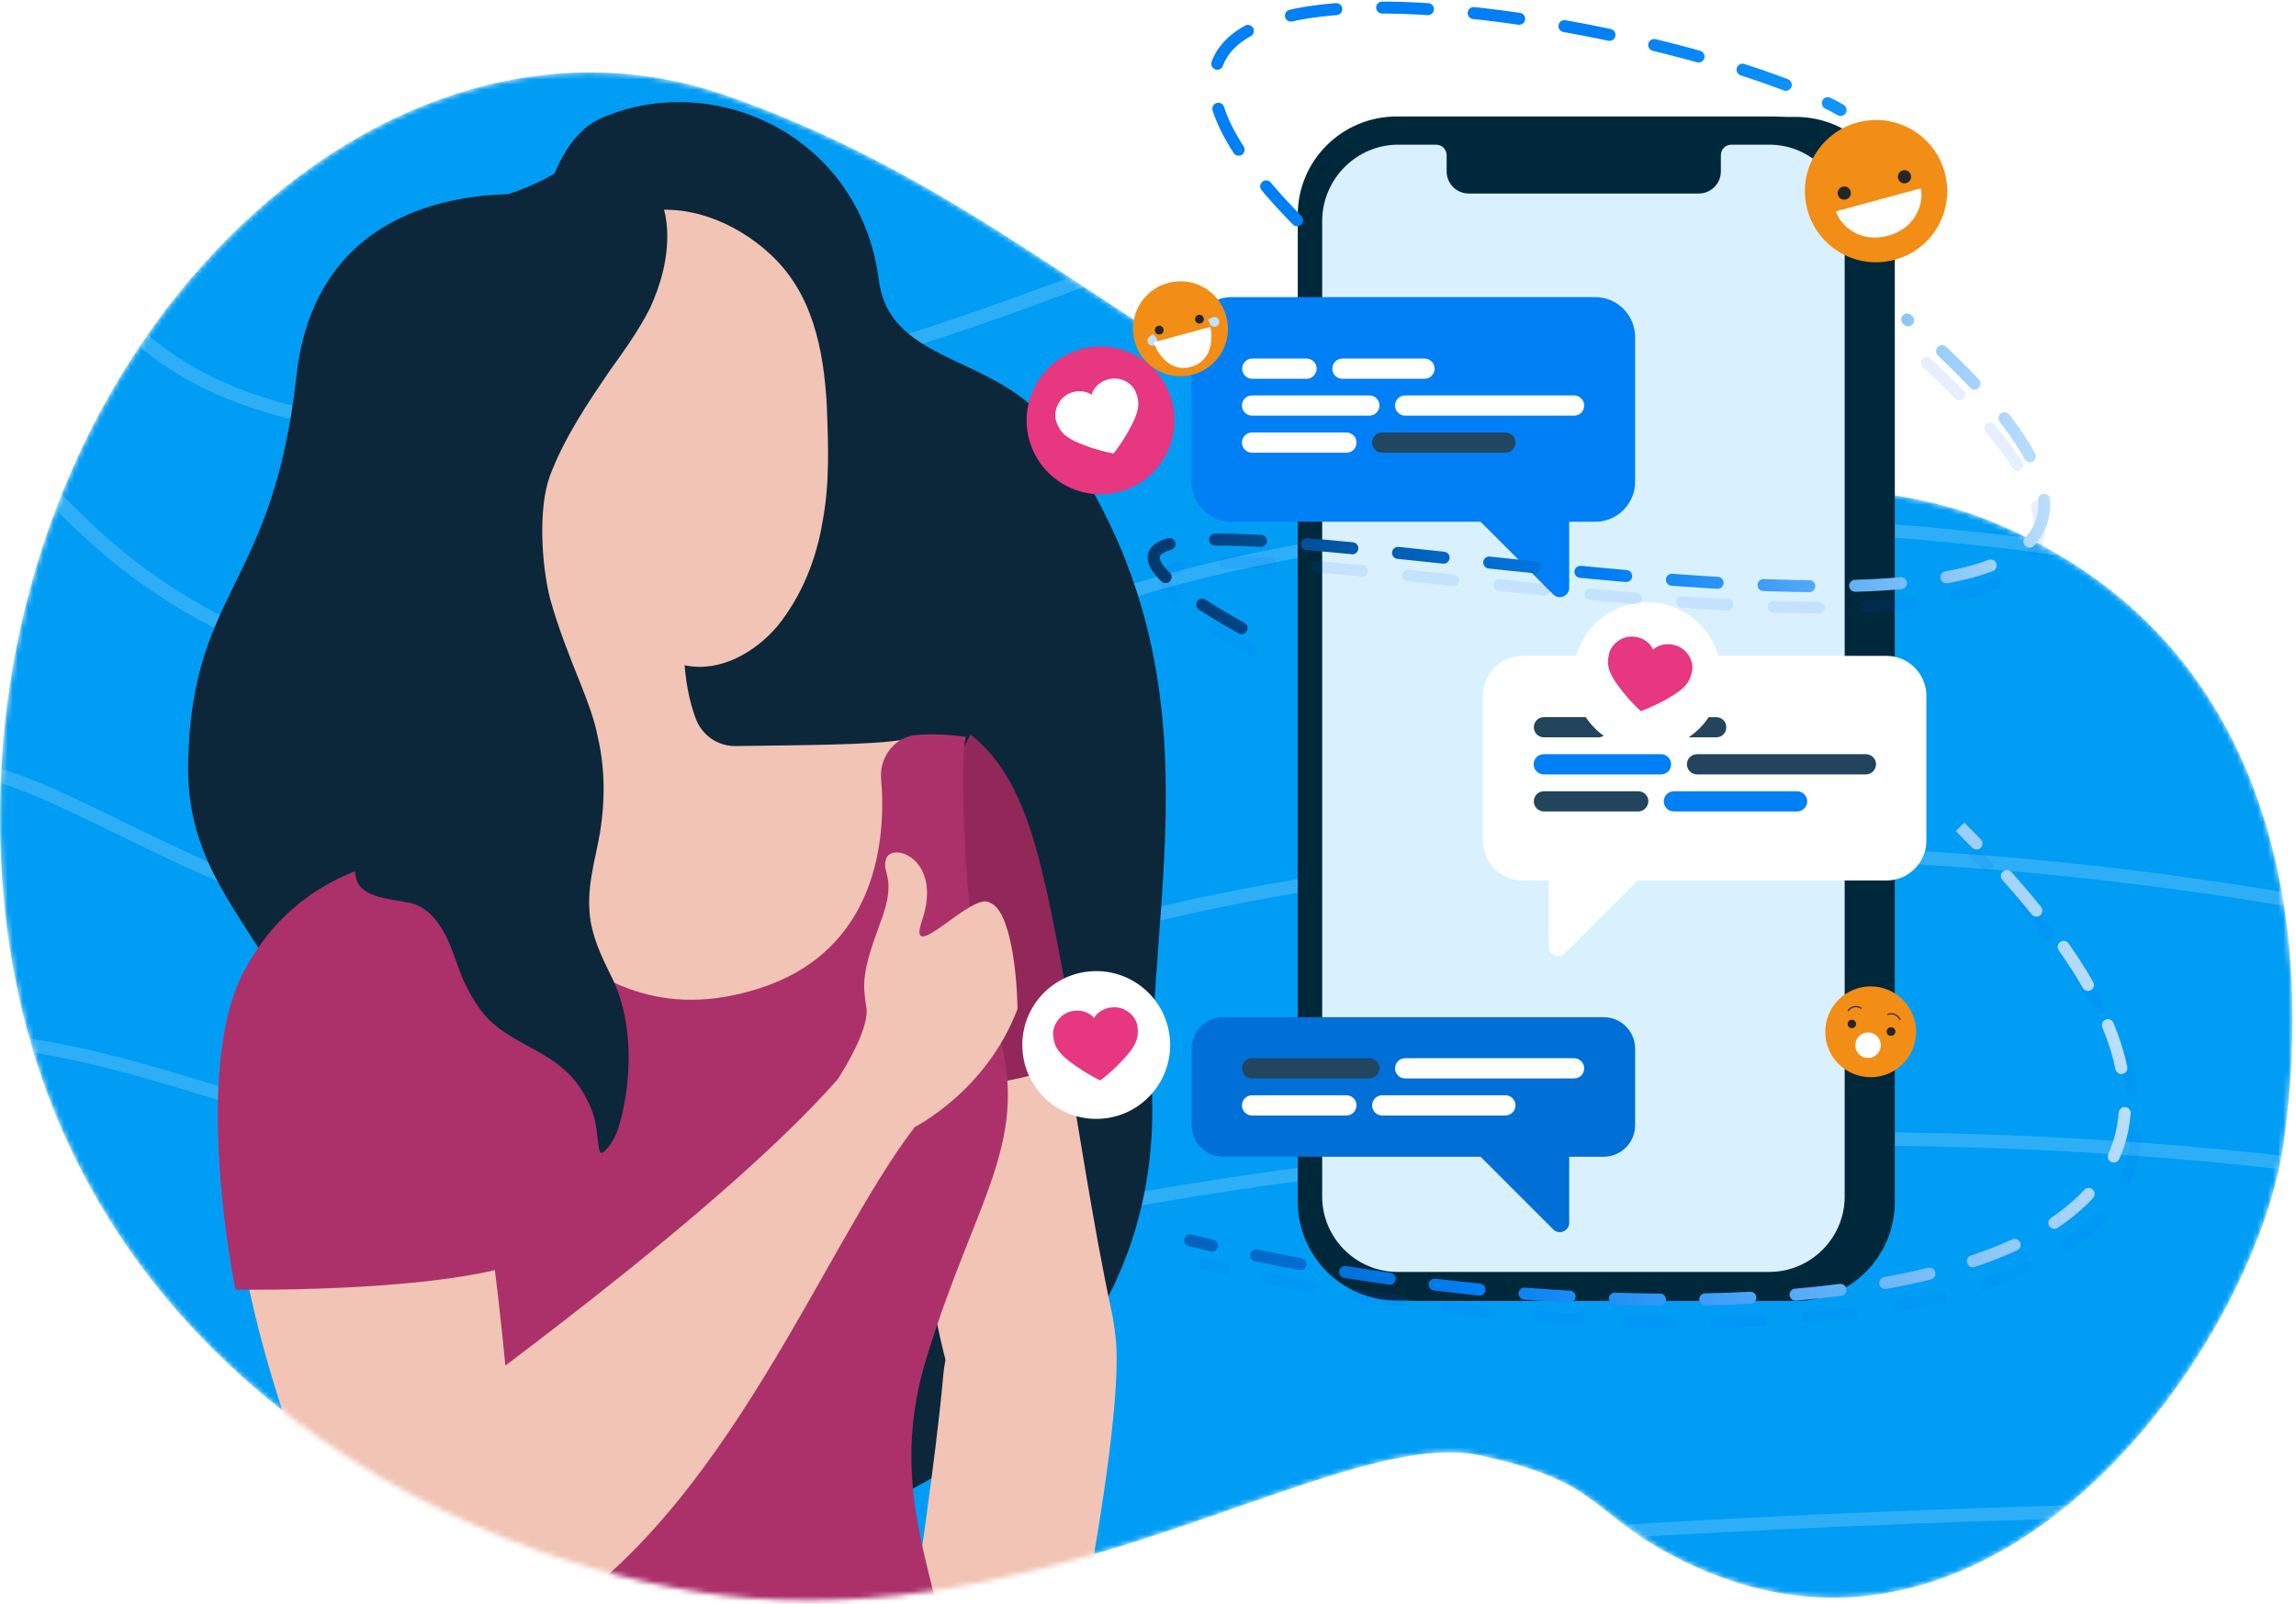
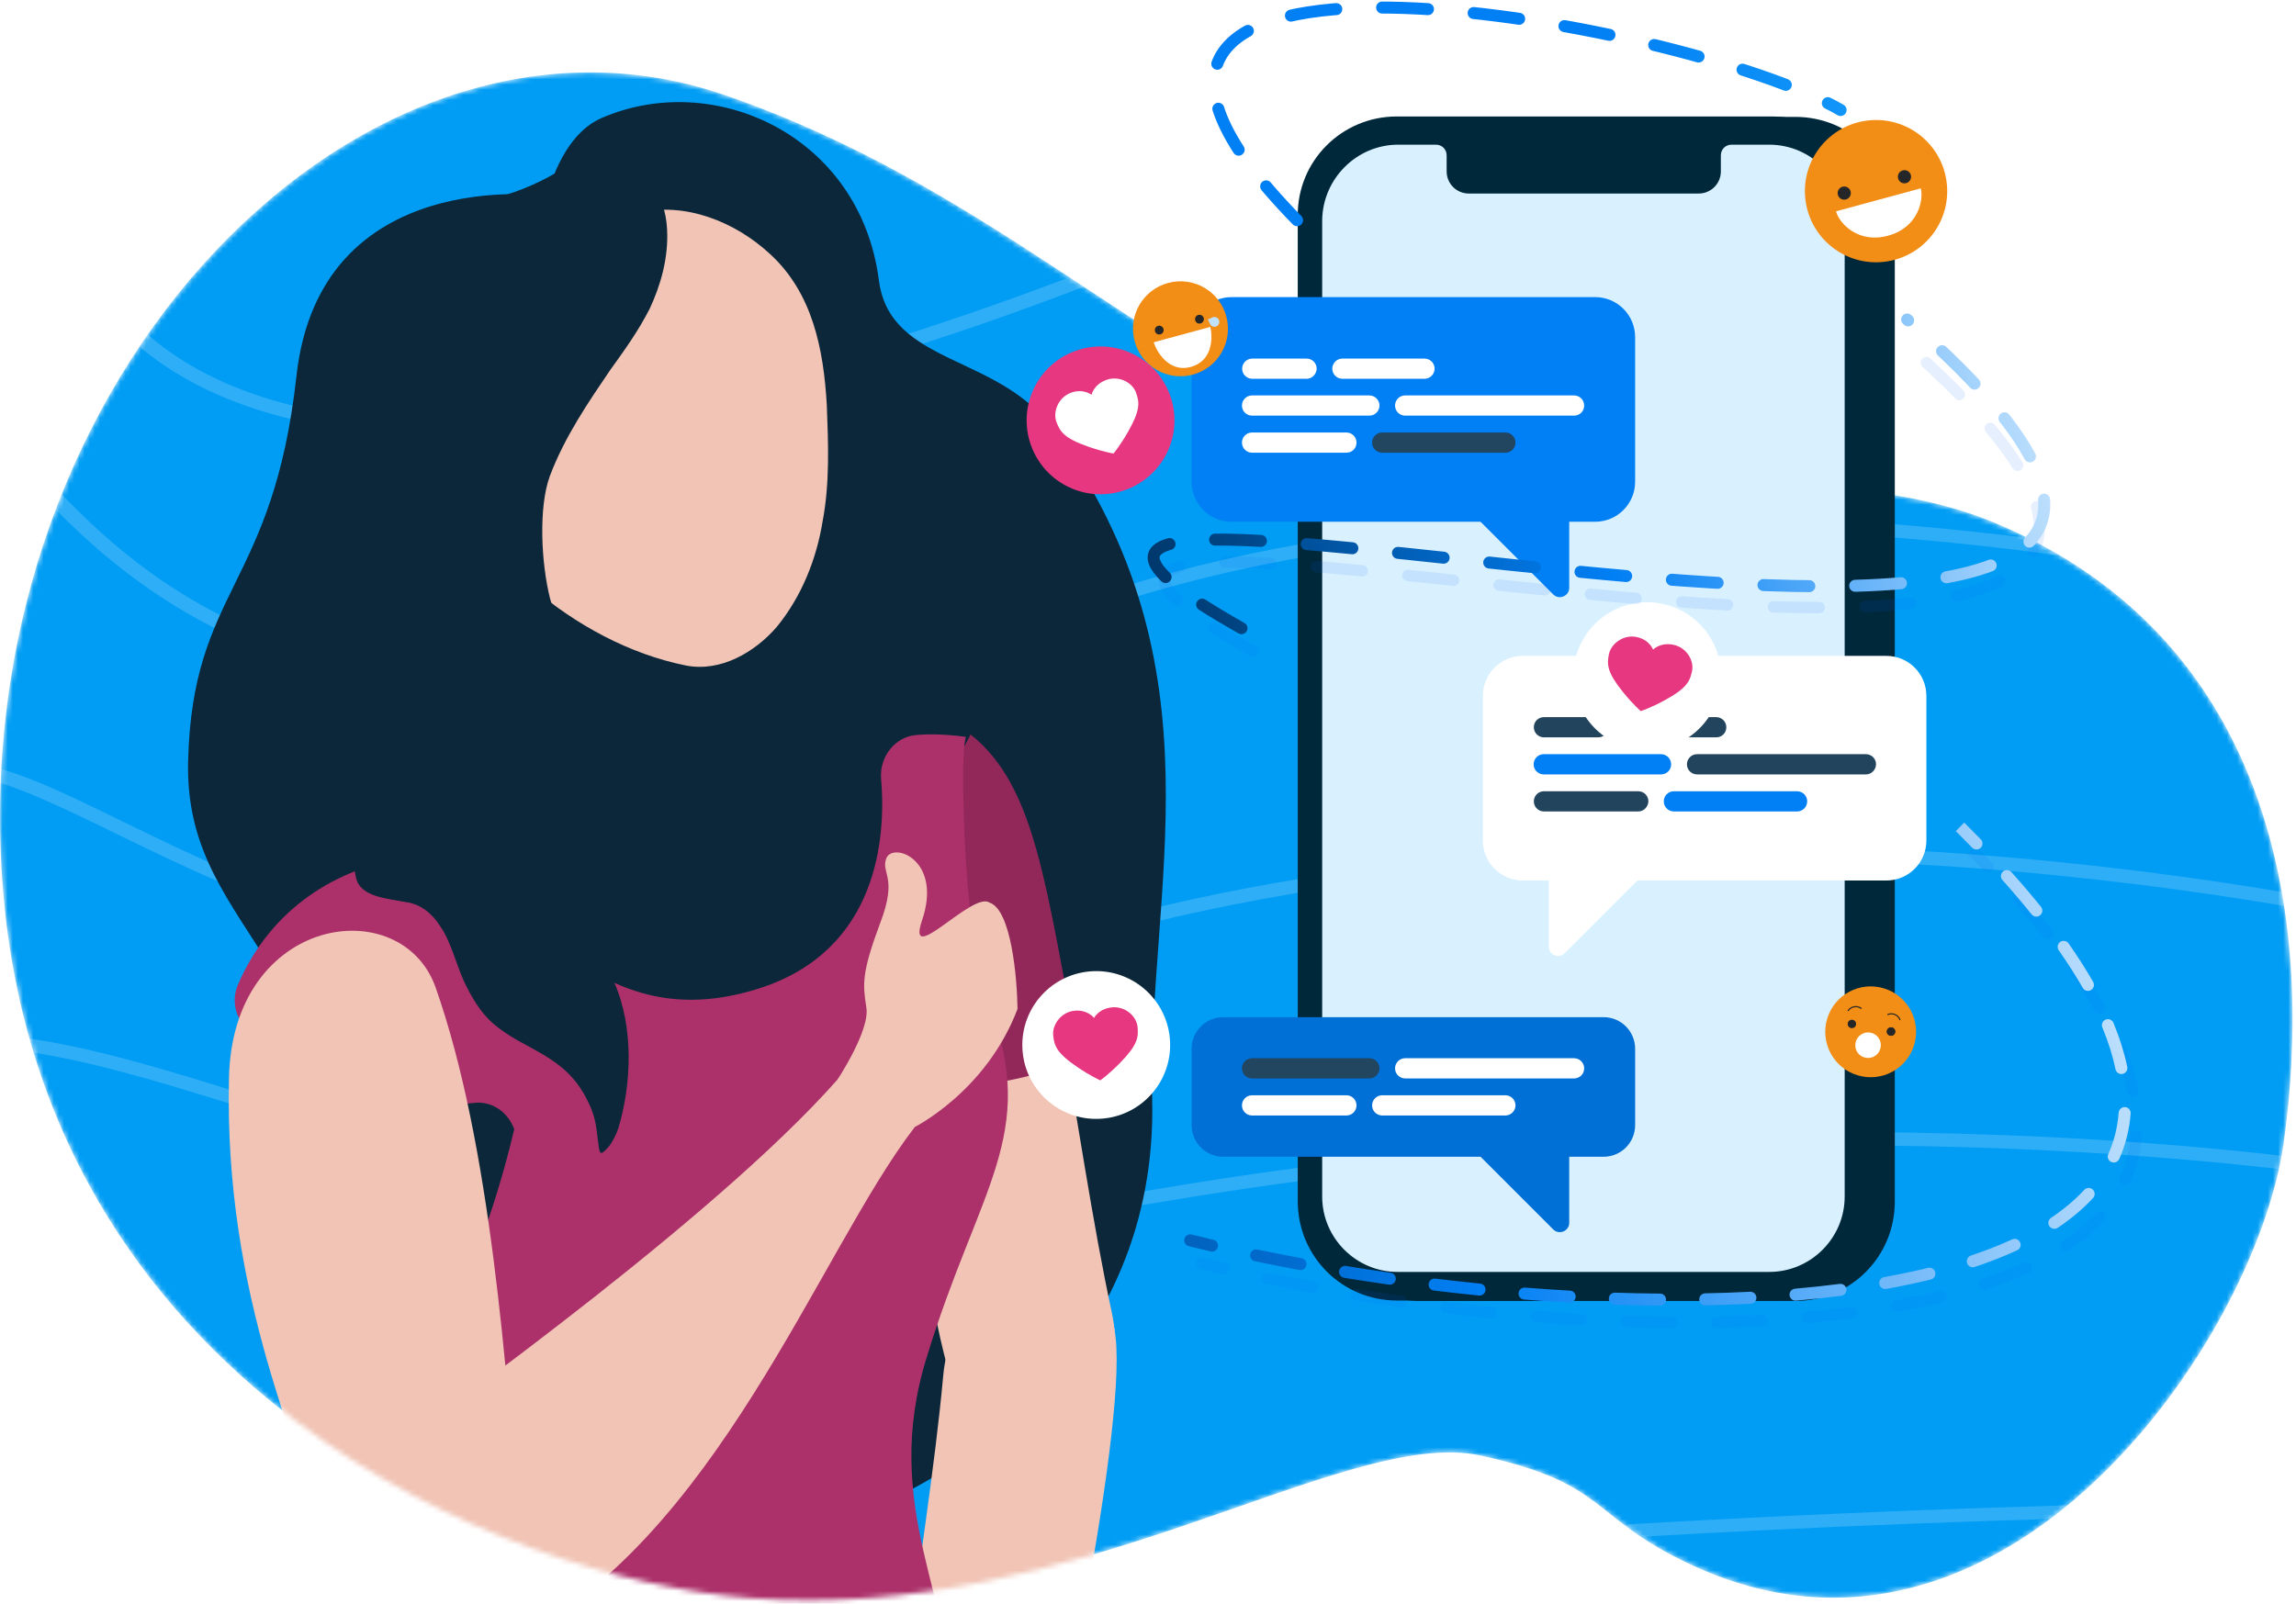
<svg xmlns="http://www.w3.org/2000/svg" width="448" height="313" viewBox="0 0 448 313" fill="none">
  <mask id="mask0_16_1790" style="mask-type:alpha" maskUnits="userSpaceOnUse" x="0" y="14" width="448" height="299">
    <path d="M330.286 305.546C309.809 296.081 314.282 289.605 288.835 284.075C262.195 278.297 209.611 316.755 146.589 311.923C97.633 308.186 7.177 270.127 0.418 171.491C-6.392 72.855 71.341 -5.655 141.42 18.555C192.215 36.09 222.185 68.87 263.04 85.209C300.912 100.353 353.993 87.451 388.983 101.947C445.444 125.361 451.358 182.849 445.543 223.449C439.927 262.007 390.673 333.393 330.286 305.546Z" fill="#F5F5F5" />
  </mask>
  <g mask="url(#mask0_16_1790)">
    <path d="M330.286 305.546C309.809 296.081 314.282 289.605 288.835 284.075C262.195 278.297 209.611 316.755 146.589 311.923C97.633 308.186 7.177 270.127 0.418 171.491C-6.392 72.855 71.341 -5.655 141.42 18.555C192.215 36.09 222.185 68.87 263.04 85.209C300.912 100.353 353.993 87.451 388.983 101.947C445.444 125.361 451.358 182.849 445.543 223.449C439.927 262.007 390.673 333.393 330.286 305.546Z" fill="#019DF4" />
    <g opacity="0.2">
      <path opacity="0.89" d="M86.169 84.951C90.048 84.951 94.035 84.842 98.13 84.569C129.594 82.495 168.817 72.505 214.612 54.764C270.644 33.093 344.51 37.952 396.609 45.812C453.126 54.382 496.928 68.248 497.359 68.357C498.167 68.63 499.083 68.302 499.352 67.593C499.675 66.937 499.244 66.173 498.436 65.9C498.005 65.737 453.934 51.817 397.147 43.192C363.744 38.17 332.549 35.877 304.317 36.532C269.028 37.297 238.372 42.646 213.265 52.363C167.847 69.94 129.055 79.875 97.915 81.949C72.538 83.641 52.173 80.038 37.303 71.359C20.978 61.806 14.297 47.614 11.55 37.406C8.586 26.27 9.502 17.209 9.502 17.154C9.556 16.444 8.964 15.789 8.101 15.735C7.239 15.68 6.485 16.171 6.431 16.936C6.377 17.318 5.462 26.379 8.532 37.897C10.364 44.666 13.166 50.943 16.937 56.402C21.678 63.28 27.928 69.066 35.525 73.488C48.509 81.076 65.534 84.951 86.169 84.951Z" fill="white" />
      <path opacity="0.89" d="M110.196 136.867C115.682 136.867 121.384 136.651 127.193 136.272C154.25 134.38 185.232 127.948 219.335 117.19C278.181 98.649 347.086 101.622 394.528 107.46C446.005 113.731 484.034 124.596 484.411 124.704C485.218 124.92 486.132 124.596 486.401 123.893C486.67 123.245 486.24 122.488 485.433 122.272C485.056 122.163 446.812 111.244 395.012 104.919C364.621 101.189 335.521 99.784 308.626 100.649C274.9 101.73 244.509 106.541 218.205 114.812C155.756 134.488 104.763 139.299 66.626 129.083C35.105 120.65 19.399 104.216 9.017 93.351C3.423 87.513 -0.288 83.621 -4.322 83.513C-6.044 83.459 -7.657 84.053 -9.164 85.405C-9.755 85.945 -9.755 86.756 -9.11 87.243C-8.464 87.729 -7.496 87.729 -6.904 87.189C-5.775 86.216 -4.968 86.107 -4.484 86.107C-1.848 86.216 1.863 90.053 6.543 94.973C11.492 100.162 18.323 107.298 27.736 114.001C38.924 122.001 51.35 127.731 65.604 131.569C78.998 135.083 93.897 136.867 110.196 136.867Z" fill="white" />
      <path opacity="0.89" d="M138.369 191.667C142.515 191.667 146.662 191.558 150.862 191.395C173.425 190.416 197.766 186.719 223.291 180.412C285.489 165.08 349.625 166.33 392.49 170.027C439.017 174.051 471.166 181.826 471.489 181.88C472.297 182.097 473.158 181.662 473.428 181.01C473.697 180.303 473.212 179.596 472.351 179.379C472.028 179.325 439.609 171.495 392.867 167.417C365.403 165.025 338.424 164.373 312.683 165.515C280.481 166.928 250.109 171.06 222.376 177.911C114.513 204.498 59.908 177.857 23.721 160.241C12.735 154.858 4.011 150.617 -3.959 149.04C-12.79 147.301 -19.952 149.095 -26.468 154.804C-27.061 155.347 -27.061 156.163 -26.414 156.652C-25.768 157.142 -24.799 157.142 -24.206 156.598C-11.929 145.887 0.888 152.139 22.159 162.47C40.307 171.332 62.87 182.315 95.127 187.969C108.859 190.416 123.344 191.667 138.369 191.667Z" fill="white" />
      <path opacity="0.89" d="M171.756 239.256C190.031 239.256 208.36 237.685 227.229 234.49C293.052 223.333 352.46 222.683 390.736 224.146C432.192 225.716 458.392 229.995 458.661 229.995C459.524 230.157 460.332 229.67 460.494 228.966C460.656 228.262 460.117 227.612 459.254 227.449C458.985 227.395 432.623 223.117 390.951 221.546C366.476 220.625 341.624 220.788 317.042 222.088C286.313 223.658 255.855 227.016 226.636 231.944C148.737 245.159 94.396 228.153 50.73 214.506C30.945 208.332 13.856 202.97 -1.509 201.941C-18.436 200.804 -31.86 205.028 -43.773 215.372C-44.366 215.914 -44.366 216.726 -43.719 217.213C-43.073 217.701 -42.102 217.701 -41.509 217.159C-30.35 207.411 -17.735 203.403 -1.778 204.486C13.155 205.515 30.028 210.769 49.597 216.888C71.215 223.658 95.744 231.294 124.909 235.681C140.542 238.064 156.068 239.256 171.756 239.256Z" fill="white" />
      <path opacity="0.89" d="M208.778 307.034C216.366 307.034 224.115 306.767 231.918 306.072C364.942 295.169 445.23 295.757 445.983 295.757C446.844 295.757 447.544 295.222 447.544 294.474C447.544 293.779 446.844 293.192 445.983 293.192C445.176 293.192 364.726 292.604 231.541 303.56C178.374 307.942 130.428 295.971 88.131 285.442C59.449 278.28 32.382 271.546 7.897 271.012C-5.287 270.745 -16.857 272.241 -27.512 275.555C-39.297 279.242 -49.79 285.175 -59.638 293.619C-60.229 294.154 -60.229 294.955 -59.584 295.436C-58.938 295.917 -57.969 295.917 -57.377 295.383C-18.148 261.605 28.346 273.203 87.216 287.847C123.701 296.933 164.222 307.034 208.778 307.034Z" fill="white" />
    </g>
    <path d="M171.494 54.721C167.83 26.319 139.214 13.519 117.358 23.046C109.322 26.549 106.795 38.239 106.795 38.239C106.795 38.239 62.398 31.873 57.84 73.429C53.256 114.772 37.527 114.861 36.705 148.603C35.89 184.07 71.097 186.212 70.486 260.033C69.663 333.881 227.266 312.04 224.812 214.465C223.828 173.409 239.188 130.344 205.61 84.005C195.047 68.981 173.652 71.446 171.494 54.721Z" fill="#0B2739" />
    <path d="M193.308 150.683C186.461 137.847 172.39 155.199 172.212 164.483C171.887 175.536 178.585 250.446 186.335 271.469C195.198 295.749 221.791 279.278 216.973 256.323C209.253 220.662 205.265 173.44 193.308 150.683Z" fill="#F1C4B5" />
    <path d="M175.108 376.127C177.81 390.422 196.42 378.063 199.363 369.256C202.973 358.805 218.949 285.312 217.831 262.935C216.623 237.115 186.324 244.894 184.068 268.24C180.787 304.579 170.492 350.837 175.108 376.127Z" fill="#F1C4B5" />
    <path d="M148.463 214.182C148.463 214.182 182.087 157.851 189.374 143.354C202.237 153.521 204.024 173.239 210.474 206.005C198.06 215.109 148.463 214.182 148.463 214.182Z" fill="#922859" />
-     <path d="M176.692 144.29C170.584 145.499 154.315 145.415 143.784 145.613C140.126 145.738 136.876 143.536 135.667 140.003C133.571 134.249 131.686 123.363 136.229 107.432C140.222 92.958 129.815 91.664 123.12 92.18C119.888 92.34 106.48 96.161 105.38 99.074C101.865 107.794 105.439 126.76 106.579 146.597C106.704 150.255 104.698 153.736 101.164 154.945C92.96 158.125 77.866 164.166 68.296 170.881C63.732 174.15 63.414 180.561 67.837 184.147C77.659 192.474 96.06 206.021 110.427 206.142C154.825 206.4 173.149 192.473 184.46 185.474C180.959 177.365 193.743 153.433 183.264 145.266C181.416 144.254 178.877 143.828 176.692 144.29Z" fill="#F1C4B5" />
    <path d="M193.119 196.627C188.336 184.287 188.003 156.973 188.003 156.973C188.003 156.973 187.642 146.696 188.462 143.822C184.643 143.29 181.429 143.237 178.836 143.451C174.734 143.754 171.627 147.572 171.912 151.888C172.909 163.129 171.492 185.328 148.336 192.845C109.304 205.479 99.244 161.297 73.53 168.601C56.163 173.595 49.133 185.885 46.47 192.102C45.423 194.375 45.619 197.181 46.951 199.223C57.734 216.642 81.78 216.495 92.613 215.25C96.076 214.894 99.113 217.078 100.339 220.399C92.263 254.642 77.121 277.694 67.214 285.883C60.076 291.727 55.462 311.085 53.138 323.553C52.287 328.632 55.999 333.018 60.972 332.573C81.057 331.023 109.508 334.676 129.488 342.131C146.556 348.485 168.896 348.197 179.907 347.395C184.009 347.093 187.081 343.7 187.009 339.402C186.293 311.876 171.587 294.283 180.922 264.588C190.931 231.945 202.686 221.31 193.119 196.627Z" fill="#AC316A" />
    <path d="M85.008 192.756C78.398 173.967 45.332 178.514 44.676 210.432C43.694 252.838 58.273 282.805 66.968 309.278C73.634 329.574 103.015 321.287 101.561 301.639C98.823 266.863 95.728 223.26 85.008 192.756Z" fill="#F1C4B5" />
-     <path d="M45.939 251.694C45.939 251.694 35.343 200.108 51.322 184.557C105.086 150.369 110.159 215.725 107.951 243.517C95.537 252.621 45.939 251.694 45.939 251.694Z" fill="#AC316A" />
    <path d="M165.701 208.047C142.816 235.542 85.373 276.044 79.159 281.107C66.037 291.818 99.501 320.35 99.501 320.35C139.49 301.358 159.919 244.046 178.437 220.049C178.437 220.049 168.311 205.045 165.701 208.047Z" fill="#F1C4B5" />
    <path d="M179.874 179.746C176.774 189.014 189.864 173.79 193.118 176.185C197.261 177.59 198.46 190.591 198.542 196.917C192.375 213.207 178.163 220.138 178.163 220.138L163.401 210.729C163.401 210.729 169.935 200.883 169.016 196.485C168.343 192.064 168.13 189.841 171.701 180.279C175.296 170.963 171.767 170.553 172.965 167.448C174.411 164.319 183.973 167.89 179.874 179.746Z" fill="#F1C4B5" />
    <path d="M103.857 114.69C102.514 113.609 101.205 112.316 100.108 111.057C90.769 101.763 82.368 90.67 85.025 76.802C86.828 66.912 93.57 59.979 101.723 53.706C110.332 47.29 113.898 43.963 124.465 41.542C133.698 39.341 143.461 43.289 150.249 49.575C158.558 57.188 160.7 68.144 161.33 79.074C161.623 86.701 161.916 94.328 160.52 101.685C159.335 109.075 156.427 116.406 151.576 122.342C147.318 127.29 140.627 131.198 133.904 129.904C122.781 127.687 112.233 121.881 103.857 114.69Z" fill="#F1C4B5" />
    <path d="M68.789 167.342C67.948 155.807 70.596 147.919 71.561 137.014C72.45 127.196 70.959 112.295 69.967 102.936C67.04 73.558 72.651 43.51 95.338 38.858C99.552 38.099 104.875 35.903 108.473 33.714C114.665 29.896 129.388 30.369 130.161 44.716C130.475 50.497 128.799 55.888 126.774 60.246C124.537 64.631 121.793 68.435 119.05 72.239C114.883 78.383 110.162 85.245 107.275 92.948C105.044 99.058 105.591 109.984 107.342 116.873C108.957 122.702 111.18 128.237 113.404 133.772C114.69 137.056 115.976 140.34 116.653 143.918C118.083 149.987 118.055 156.459 117.097 162.404C116.112 168.137 114.224 173.556 115.256 179.891C116.043 184.317 118.02 187.944 119.785 191.597C123.719 200.361 123.233 211.636 120.667 220.161C120.038 221.967 119.169 223.588 118.006 224.601C117.055 225.586 116.945 224.738 116.754 223.253C116.617 222.192 116.507 221.344 116.371 220.284C116.097 218.163 115.427 216.309 114.571 214.694C110.186 205.773 102.332 205.061 96.264 199.806C93.842 197.747 91.919 194.545 90.421 191.288C88.896 187.82 87.924 183.633 85.817 180.67C84.189 178.077 81.822 176.442 79.407 176.107V176.107C75.533 175.348 70.248 175.108 69.45 171.242C69.029 169.207 68.826 167.629 68.789 167.342Z" fill="#0B2739" />
  </g>
  <path d="M277.218 22.814H350.322C361.088 22.814 369.718 31.443 369.718 42.21V234.523C369.718 245.289 361.088 253.919 350.322 253.919H277.218C266.452 253.919 257.822 245.289 257.822 234.523V42.21C257.822 31.567 266.575 22.814 277.218 22.814Z" fill="#00283B" />
  <path d="M272.533 22.732H345.719C356.485 22.732 365.114 31.361 365.114 42.128V234.441C365.114 245.207 356.485 253.837 345.719 253.837H272.615C261.849 253.837 253.219 245.207 253.219 234.441V42.128C253.137 31.361 261.849 22.732 272.533 22.732Z" fill="#00283B" />
  <path d="M272.821 28.238H280.177C281.368 28.238 282.272 29.142 282.272 30.334V33.457C282.272 35.84 284.204 37.772 286.587 37.772H331.46C333.843 37.772 335.775 35.84 335.775 33.457V30.334C335.775 29.142 336.679 28.238 337.871 28.238H345.226C353.321 28.238 359.937 34.854 359.937 42.949V233.537C359.937 241.632 353.321 248.248 345.226 248.248H272.698C264.602 248.248 257.987 241.632 257.987 233.537V42.949C258.11 34.854 264.726 28.238 272.821 28.238Z" fill="#D9F1FF" />
  <path d="M379.759 35.061C381.001 42.635 375.88 49.764 368.305 51.006C360.731 52.248 353.602 47.127 352.36 39.553C351.118 31.979 356.239 24.849 363.813 23.607C371.388 22.366 378.517 27.486 379.759 35.061Z" fill="#F28D15" />
  <path d="M361.094 37.349C361.277 38.025 360.886 38.739 360.189 38.928C359.492 39.117 358.799 38.721 358.61 38.024C358.426 37.348 358.817 36.634 359.515 36.445C360.212 36.255 360.91 36.674 361.094 37.349Z" fill="#242628" />
  <path d="M372.848 34.158C373.032 34.834 372.641 35.548 371.944 35.737C371.246 35.927 370.554 35.53 370.365 34.833C370.181 34.157 370.572 33.443 371.269 33.254C371.967 33.064 372.665 33.483 372.848 34.158Z" fill="#242628" />
  <path d="M358.249 41.243C358.901 43.645 362.583 47.583 368.395 46.005C374.206 44.427 375.391 39.169 374.788 36.754L358.249 41.243Z" fill="white" />
  <path d="M373.492 203.955C372.07 208.645 367.127 211.287 362.438 209.865C357.749 208.443 355.106 203.501 356.528 198.811C357.95 194.122 362.893 191.479 367.582 192.901C372.272 194.323 374.914 199.266 373.492 203.955Z" fill="#F28D15" />
  <path d="M362.152 200.009C362.067 200.447 361.642 200.746 361.189 200.659C360.736 200.571 360.451 200.148 360.539 199.695C360.624 199.257 361.05 198.958 361.502 199.046C361.955 199.134 362.237 199.57 362.152 200.009Z" fill="#242628" />
  <path d="M369.787 201.492C369.701 201.931 369.276 202.23 368.823 202.142C368.371 202.054 368.086 201.632 368.174 201.179C368.259 200.74 368.684 200.441 369.137 200.529C369.59 200.617 369.872 201.054 369.787 201.492Z" fill="#242628" />
  <path d="M369.787 201.492C369.701 201.931 369.276 202.23 368.823 202.142C368.371 202.054 368.086 201.632 368.174 201.179C368.259 200.74 368.684 200.441 369.137 200.529C369.59 200.617 369.872 201.054 369.787 201.492Z" fill="#242628" />
  <path d="M368.359 198.003C369.274 197.633 370.341 198.061 370.723 199.007" stroke="#242628" stroke-width="0.224" stroke-linecap="round" />
  <path d="M360.621 197.239C361.188 196.431 362.316 196.211 363.151 196.796" stroke="#242628" stroke-width="0.224" stroke-linecap="round" />
  <path d="M366.95 204.473C366.691 205.805 365.401 206.713 364.026 206.446C362.652 206.179 361.787 204.896 362.054 203.522C362.312 202.191 363.603 201.283 364.977 201.549C366.352 201.816 367.209 203.142 366.95 204.473Z" fill="white" />
  <path d="M312.886 225.771H238.673C235.262 225.771 232.509 223.017 232.509 219.607V204.69C232.509 201.279 235.262 198.526 238.673 198.526H312.886C316.297 198.526 319.05 201.279 319.05 204.69V219.607C319.05 223.017 316.297 225.771 312.886 225.771Z" fill="#006FD6" />
  <path d="M267.191 210.484H244.302C243.234 210.484 242.33 209.622 242.33 208.512C242.33 207.444 243.193 206.54 244.302 206.54H267.191C268.259 206.54 269.163 207.403 269.163 208.512C269.163 209.622 268.259 210.484 267.191 210.484Z" fill="#224560" />
  <path d="M307.132 210.484H274.176C273.108 210.484 272.204 209.622 272.204 208.512C272.204 207.444 273.067 206.54 274.176 206.54H307.132C308.201 206.54 309.105 207.403 309.105 208.512C309.105 209.622 308.242 210.484 307.132 210.484Z" fill="white" />
  <path d="M262.712 217.716H244.303C243.234 217.716 242.33 216.853 242.33 215.743C242.33 214.675 243.193 213.771 244.303 213.771H262.712C263.78 213.771 264.684 214.634 264.684 215.743C264.684 216.812 263.821 217.716 262.712 217.716Z" fill="white" />
  <path d="M293.737 217.716H269.698C268.629 217.716 267.725 216.853 267.725 215.743C267.725 214.675 268.588 213.771 269.698 213.771H293.737C294.805 213.771 295.709 214.634 295.709 215.743C295.709 216.812 294.805 217.716 293.737 217.716Z" fill="white" />
  <path d="M306.187 220.347V238.674C306.187 240.277 304.215 241.099 303.064 239.948L284.121 221.004L306.187 220.347Z" fill="#006FD6" />
  <path d="M297.147 171.857H368.073C372.387 171.857 375.88 168.364 375.88 164.049V135.818C375.88 131.504 372.387 128.011 368.073 128.011H297.147C292.832 128.011 289.339 131.504 289.339 135.818V164.049C289.339 168.364 292.832 171.857 297.147 171.857Z" fill="white" />
  <path d="M324.103 151.145H301.215C300.146 151.145 299.242 150.282 299.242 149.173C299.242 148.104 300.105 147.2 301.215 147.2H324.103C325.172 147.2 326.076 148.063 326.076 149.173C326.076 150.282 325.213 151.145 324.103 151.145Z" fill="#017FF4" />
  <path d="M364.087 151.145H331.131C330.062 151.145 329.158 150.282 329.158 149.173C329.158 148.104 330.021 147.2 331.131 147.2H364.087C365.155 147.2 366.059 148.063 366.059 149.173C366.018 150.282 365.155 151.145 364.087 151.145Z" fill="#22445D" />
  <path d="M319.665 158.378H301.256C300.187 158.378 299.283 157.515 299.283 156.406C299.283 155.337 300.146 154.433 301.256 154.433H319.665C320.734 154.433 321.638 155.296 321.638 156.406C321.597 157.474 320.734 158.378 319.665 158.378Z" fill="#22445D" />
  <path d="M350.65 158.378H326.61C325.542 158.378 324.638 157.515 324.638 156.406C324.638 155.337 325.501 154.433 326.61 154.433H350.65C351.718 154.433 352.622 155.296 352.622 156.406C352.622 157.474 351.759 158.378 350.65 158.378Z" fill="#017FF4" />
  <path d="M311.858 143.914H301.256C300.187 143.914 299.283 143.051 299.283 141.941C299.283 140.832 300.146 139.969 301.256 139.969H311.858C312.926 139.969 313.83 140.832 313.83 141.941C313.83 143.051 312.926 143.914 311.858 143.914Z" fill="#22445D" />
  <path d="M334.87 143.914H318.844C317.775 143.914 316.871 143.051 316.871 141.941C316.871 140.832 317.734 139.969 318.844 139.969H334.87C335.938 139.969 336.842 140.832 336.842 141.941C336.842 143.051 335.979 143.914 334.87 143.914Z" fill="#22445D" />
  <path d="M302.202 166.432V184.759C302.202 186.362 304.174 187.184 305.325 186.033L324.269 167.09L302.202 166.432Z" fill="white" />
  <path d="M311.242 101.835H240.316C236.001 101.835 232.509 98.342 232.509 94.027V65.796C232.509 61.482 236.001 57.989 240.316 57.989H311.242C315.557 57.989 319.049 61.482 319.049 65.796V94.027C319.049 98.342 315.557 101.835 311.242 101.835Z" fill="#017FF4" />
  <path d="M239.479 62.672C240.307 67.727 236.89 72.486 231.835 73.314C226.779 74.143 222.021 70.725 221.192 65.67C220.364 60.615 223.781 55.857 228.837 55.028C233.892 54.199 238.65 57.617 239.479 62.672Z" fill="#F28D15" />
  <path d="M236.561 61.958C237.04 61.737 237.608 61.947 237.829 62.426V62.426C238.049 62.906 237.84 63.474 237.36 63.694V63.694C236.881 63.915 236.313 63.705 236.092 63.226L235.693 62.358L236.561 61.958Z" fill="#C0E1FF" />
-   <path d="M224.25 65.766C223.839 66.097 223.774 66.699 224.105 67.11V67.11C224.436 67.521 225.038 67.585 225.449 67.254V67.254C225.86 66.923 225.925 66.321 225.594 65.91L224.994 65.166L224.25 65.766Z" fill="#C0E1FF" />
  <path d="M227.022 64.2C227.144 64.651 226.883 65.127 226.418 65.254C225.953 65.38 225.49 65.115 225.364 64.65C225.242 64.199 225.503 63.722 225.968 63.596C226.433 63.47 226.899 63.749 227.022 64.2Z" fill="#242628" />
  <path d="M234.867 62.07C234.989 62.52 234.728 62.997 234.263 63.124C233.798 63.25 233.336 62.985 233.209 62.52C233.087 62.069 233.348 61.592 233.813 61.466C234.279 61.34 234.745 61.619 234.867 62.07Z" fill="#242628" />
  <path d="M225.123 66.799C225.558 68.402 228.004 72.885 232.444 71.586C236.884 70.286 236.564 65.415 236.161 63.803L225.123 66.799Z" fill="white" />
  <path d="M267.191 81.124H244.303C243.234 81.124 242.33 80.261 242.33 79.151C242.33 78.083 243.193 77.179 244.303 77.179H267.191C268.259 77.179 269.164 78.042 269.164 79.151C269.164 80.261 268.259 81.124 267.191 81.124Z" fill="white" />
  <path d="M307.133 81.124H274.177C273.108 81.124 272.204 80.261 272.204 79.151C272.204 78.083 273.067 77.179 274.177 77.179H307.133C308.201 77.179 309.105 78.042 309.105 79.151C309.105 80.261 308.243 81.124 307.133 81.124Z" fill="white" />
  <path d="M262.712 88.355H244.303C243.234 88.355 242.33 87.492 242.33 86.383C242.33 85.314 243.193 84.41 244.303 84.41H262.712C263.78 84.41 264.684 85.273 264.684 86.383C264.684 87.492 263.821 88.355 262.712 88.355Z" fill="white" />
  <path d="M293.737 88.355H269.698C268.63 88.355 267.726 87.492 267.726 86.383C267.726 85.314 268.589 84.41 269.698 84.41H293.737C294.806 84.41 295.71 85.273 295.71 86.383C295.71 87.492 294.806 88.355 293.737 88.355Z" fill="#224560" />
  <path d="M254.945 73.932H244.343C243.275 73.932 242.371 73.069 242.371 71.959C242.371 70.891 243.234 69.987 244.343 69.987H254.945C256.013 69.987 256.917 70.85 256.917 71.959C256.876 73.028 256.013 73.932 254.945 73.932Z" fill="white" />
  <path d="M277.958 73.932H261.932C260.863 73.932 259.959 73.069 259.959 71.959C259.959 70.891 260.822 69.987 261.932 69.987H277.958C279.026 69.987 279.93 70.85 279.93 71.959C279.93 73.028 279.026 73.932 277.958 73.932Z" fill="white" />
  <path d="M306.188 96.41V114.737C306.188 116.34 304.215 117.161 303.065 116.011L284.121 97.067L306.188 96.41Z" fill="#017FF4" />
  <g filter="url(#filter0_d_16_1790)">
    <path d="M270.11 155.12C270.821 163.052 264.966 170.059 257.033 170.77C249.1 171.481 242.093 165.626 241.383 157.693C240.672 149.76 246.527 142.753 254.46 142.042C262.393 141.332 269.4 147.187 270.11 155.12" fill="white" />
    <path d="M251.483 149.718C254.099 149.456 255.322 151.13 255.322 151.13C255.322 151.13 256.199 149.324 258.815 149.061C261.432 148.799 263.605 150.814 263.809 152.855C264.013 154.897 263.842 156.384 260.359 159.934C258.151 162.18 256.539 163.304 256.539 163.304C256.539 163.304 254.734 162.521 252.125 160.759C248.009 157.974 247.545 156.547 247.345 154.505C247.141 152.464 248.867 149.984 251.483 149.722" fill="#E63780" />
  </g>
  <g filter="url(#filter1_d_16_1790)">
    <path d="M377.37 87.387C375.727 95.18 368.077 100.166 360.284 98.523C352.491 96.879 347.505 89.23 349.148 81.436C350.791 73.643 358.441 68.657 366.235 70.301C374.028 71.944 379.013 79.594 377.37 87.387" fill="white" />
    <path d="M361.141 76.769C363.719 77.284 364.399 79.242 364.399 79.242C364.399 79.242 365.766 77.772 368.345 78.287C370.923 78.803 372.411 81.366 372.009 83.377C371.606 85.389 371.007 86.761 366.638 89.135C363.869 90.637 361.998 91.239 361.998 91.239C361.998 91.239 360.502 89.963 358.523 87.513C355.402 83.645 355.377 82.145 355.783 80.134C356.186 78.123 358.562 76.257 361.14 76.772" fill="#E63780" />
  </g>
  <path d="M234.746 245.475C234.147 245.326 233.541 245.692 233.392 246.291C233.243 246.891 233.609 247.497 234.208 247.646L234.746 245.475ZM238.472 248.674C239.073 248.815 239.675 248.442 239.816 247.84C239.956 247.239 239.583 246.637 238.982 246.496L238.472 248.674ZM247.57 248.398C246.966 248.271 246.373 248.659 246.247 249.264C246.12 249.868 246.508 250.461 247.113 250.587L247.57 248.398ZM255.795 252.298C256.403 252.41 256.986 252.009 257.099 251.402C257.211 250.795 256.81 250.211 256.203 250.098L255.795 252.298ZM264.873 251.609C264.263 251.51 263.689 251.923 263.589 252.533C263.489 253.142 263.903 253.717 264.512 253.817L264.873 251.609ZM273.258 255.152C273.87 255.238 274.436 254.813 274.523 254.202C274.61 253.59 274.184 253.024 273.573 252.937L273.258 255.152ZM282.296 254.085C281.682 254.01 281.125 254.447 281.051 255.06C280.977 255.673 281.414 256.231 282.027 256.305L282.296 254.085ZM290.813 257.277C291.427 257.338 291.975 256.89 292.037 256.275C292.098 255.661 291.65 255.113 291.036 255.051L290.813 257.277ZM299.796 255.835C299.18 255.786 298.642 256.246 298.594 256.862C298.545 257.478 299.005 258.016 299.621 258.065L299.796 255.835ZM308.448 258.662C309.064 258.697 309.592 258.225 309.627 257.609C309.662 256.992 309.191 256.464 308.574 256.429L308.448 258.662ZM317.362 256.823C316.745 256.803 316.228 257.287 316.208 257.904C316.187 258.521 316.671 259.038 317.289 259.059L317.362 256.823ZM326.138 259.241C326.756 259.246 327.26 258.749 327.265 258.131C327.27 257.514 326.773 257.009 326.155 257.004L326.138 259.241ZM334.946 256.953C334.328 256.965 333.838 257.476 333.85 258.093C333.862 258.711 334.373 259.201 334.991 259.189L334.946 256.953ZM343.84 258.878C344.457 258.847 344.932 258.321 344.9 257.705C344.869 257.088 344.343 256.613 343.726 256.645L343.84 258.878ZM352.487 256.046C351.871 256.1 351.416 256.642 351.469 257.257C351.522 257.872 352.064 258.328 352.679 258.275L352.487 256.046ZM361.497 257.332C362.11 257.253 362.542 256.693 362.464 256.08C362.385 255.468 361.824 255.035 361.212 255.114L361.497 257.332ZM369.877 253.786C369.27 253.895 368.865 254.476 368.975 255.084C369.084 255.692 369.666 256.096 370.273 255.987L369.877 253.786ZM378.973 254.151C379.573 254.004 379.94 253.399 379.792 252.799C379.645 252.199 379.04 251.832 378.44 251.979L378.973 254.151ZM386.819 249.578C386.233 249.773 385.917 250.406 386.112 250.992C386.307 251.578 386.94 251.895 387.526 251.7L386.819 249.578ZM395.804 248.455C396.365 248.196 396.61 247.532 396.352 246.971C396.093 246.41 395.429 246.165 394.868 246.423L395.804 248.455ZM402.462 242.213C401.95 242.557 401.813 243.252 402.157 243.765C402.502 244.278 403.196 244.414 403.709 244.07L402.462 242.213ZM410.602 238.257C411.021 237.803 410.993 237.096 410.54 236.677C410.086 236.257 409.379 236.285 408.96 236.738L410.602 238.257ZM413.657 229.739C413.403 230.302 413.655 230.964 414.218 231.217C414.781 231.471 415.443 231.219 415.697 230.656L413.657 229.739ZM417.918 221.804C417.964 221.189 417.502 220.652 416.886 220.606C416.27 220.56 415.734 221.022 415.688 221.638L417.918 221.804ZM415.069 213.159C415.194 213.763 415.785 214.152 416.39 214.027C416.995 213.903 417.384 213.311 417.259 212.706L415.069 213.159ZM414.568 204.132C414.331 203.562 413.677 203.291 413.107 203.527C412.536 203.763 412.265 204.417 412.501 204.988L414.568 204.132ZM408.668 197.257C408.975 197.793 409.659 197.979 410.195 197.672C410.731 197.365 410.916 196.681 410.609 196.145L408.668 197.257ZM405.816 188.633C405.462 188.127 404.765 188.004 404.259 188.358C403.753 188.712 403.63 189.41 403.984 189.916L405.816 188.633ZM398.698 182.906C399.085 183.387 399.789 183.462 400.27 183.075C400.751 182.687 400.827 181.983 400.439 181.502L398.698 182.906ZM394.66 174.714C394.248 174.253 393.541 174.214 393.081 174.626C392.621 175.038 392.582 175.745 392.994 176.205L394.66 174.714ZM387.09 169.884C387.521 170.327 388.229 170.337 388.672 169.907C389.115 169.477 389.125 168.769 388.695 168.326L387.09 169.884ZM234.208 247.646C235.615 247.995 237.037 248.338 238.472 248.674L238.982 246.496C237.556 246.162 236.144 245.822 234.746 245.475L234.208 247.646ZM247.113 250.587C249.969 251.183 252.865 251.754 255.795 252.298L256.203 250.098C253.289 249.558 250.409 248.991 247.57 248.398L247.113 250.587ZM264.512 253.817C267.406 254.289 270.324 254.735 273.258 255.152L273.573 252.937C270.653 252.523 267.751 252.08 264.873 251.609L264.512 253.817ZM282.027 256.305C284.948 256.659 287.879 256.983 290.813 257.277L291.036 255.051C288.117 254.759 285.201 254.436 282.296 254.085L282.027 256.305ZM299.621 258.065C302.569 258.297 305.513 258.496 308.448 258.662L308.574 256.429C305.656 256.264 302.728 256.066 299.796 255.835L299.621 258.065ZM317.289 259.059C320.259 259.157 323.211 259.218 326.138 259.241L326.155 257.004C323.248 256.982 320.314 256.921 317.362 256.823L317.289 259.059ZM334.991 259.189C337.978 259.13 340.931 259.027 343.84 258.878L343.726 256.645C340.841 256.792 337.912 256.894 334.946 256.953L334.991 259.189ZM352.679 258.275C355.681 258.015 358.623 257.701 361.497 257.332L361.212 255.114C358.371 255.479 355.459 255.789 352.487 256.046L352.679 258.275ZM370.273 255.987C373.274 255.447 376.178 254.836 378.973 254.151L378.44 251.979C375.695 252.652 372.836 253.254 369.877 253.786L370.273 255.987ZM387.526 251.7C390.455 250.724 393.222 249.644 395.804 248.455L394.868 246.423C392.369 247.574 389.68 248.625 386.819 249.578L387.526 251.7ZM403.709 244.07C406.327 242.313 408.639 240.379 410.602 238.257L408.96 236.738C407.132 238.715 404.957 240.539 402.462 242.213L403.709 244.07ZM415.697 230.656C416.926 227.921 417.682 224.971 417.918 221.804L415.688 221.638C415.47 224.55 414.778 227.245 413.657 229.739L415.697 230.656ZM417.259 212.706C416.695 209.974 415.803 207.118 414.568 204.132L412.501 204.988C413.689 207.859 414.536 210.581 415.069 213.159L417.259 212.706ZM410.609 196.145C409.22 193.72 407.625 191.216 405.816 188.633L403.984 189.916C405.758 192.449 407.316 194.896 408.668 197.257L410.609 196.145ZM400.439 181.502C398.66 179.294 396.735 177.031 394.66 174.714L392.994 176.205C395.045 178.497 396.945 180.73 398.698 182.906L400.439 181.502ZM388.695 168.326C387.649 167.249 386.573 166.161 385.465 165.062L383.89 166.65C384.988 167.739 386.054 168.818 387.09 169.884L388.695 168.326Z" fill="#0162F4" fill-opacity="0.1" />
  <path d="M244.48 127.078C147.679 72.492 494.575 174.134 370.958 66.366" stroke="#0162F4" stroke-opacity="0.1" stroke-width="2.237" stroke-linecap="round" stroke-linejoin="round" stroke-dasharray="8.95 8.95" />
  <path d="M232.523 240.951C231.895 240.795 231.26 241.178 231.105 241.805C230.949 242.433 231.332 243.067 231.959 243.223L232.523 240.951ZM236.223 244.251C236.853 244.399 237.483 244.008 237.63 243.379C237.778 242.749 237.387 242.119 236.758 241.972L236.223 244.251ZM245.344 243.873C244.712 243.741 244.091 244.146 243.959 244.779C243.827 245.412 244.233 246.032 244.866 246.165L245.344 243.873ZM253.549 247.875C254.185 247.993 254.796 247.573 254.914 246.938C255.032 246.302 254.612 245.691 253.976 245.573L253.549 247.875ZM262.645 247.084C262.007 246.98 261.405 247.413 261.301 248.051C261.197 248.689 261.63 249.291 262.268 249.395L262.645 247.084ZM271.015 250.73C271.655 250.821 272.247 250.375 272.338 249.735C272.429 249.095 271.984 248.503 271.344 248.412L271.015 250.73ZM280.066 249.559C279.424 249.481 278.84 249.939 278.763 250.58C278.685 251.222 279.142 251.806 279.784 251.883L280.066 249.559ZM288.571 252.855C289.215 252.919 289.788 252.45 289.853 251.807C289.917 251.164 289.448 250.59 288.804 250.526L288.571 252.855ZM297.564 251.309C296.919 251.258 296.356 251.74 296.305 252.384C296.254 253.029 296.736 253.592 297.38 253.643L297.564 251.309ZM306.208 254.241C306.854 254.277 307.407 253.783 307.443 253.138C307.48 252.492 306.986 251.94 306.34 251.903L306.208 254.241ZM315.128 252.297C314.482 252.276 313.941 252.783 313.919 253.429C313.898 254.075 314.404 254.616 315.051 254.637L315.128 252.297ZM323.901 254.819C324.548 254.824 325.076 254.304 325.081 253.658C325.086 253.011 324.566 252.483 323.92 252.478L323.901 254.819ZM332.709 252.427C332.062 252.44 331.549 252.974 331.562 253.621C331.574 254.267 332.109 254.781 332.755 254.768L332.709 252.427ZM341.607 254.457C342.252 254.424 342.749 253.874 342.716 253.228C342.683 252.583 342.133 252.086 341.487 252.119L341.607 254.457ZM350.246 251.521C349.602 251.576 349.125 252.144 349.18 252.788C349.236 253.432 349.803 253.909 350.448 253.853L350.246 251.521ZM359.267 252.91C359.909 252.828 360.362 252.241 360.279 251.6C360.197 250.959 359.61 250.506 358.969 250.588L359.267 252.91ZM367.632 249.261C366.996 249.375 366.573 249.984 366.687 250.62C366.801 251.256 367.41 251.679 368.046 251.565L367.632 249.261ZM376.749 249.728C377.377 249.574 377.761 248.941 377.607 248.313C377.453 247.685 376.819 247.301 376.191 247.455L376.749 249.728ZM384.566 245.054C383.953 245.259 383.622 245.922 383.826 246.535C384.03 247.148 384.693 247.48 385.306 247.276L384.566 245.054ZM393.589 244.029C394.177 243.758 394.433 243.063 394.163 242.476C393.893 241.888 393.197 241.632 392.61 241.902L393.589 244.029ZM400.197 237.696C399.66 238.057 399.517 238.784 399.878 239.321C400.238 239.857 400.965 240 401.502 239.64L400.197 237.696ZM408.404 233.819C408.843 233.344 408.814 232.604 408.339 232.165C407.864 231.726 407.124 231.755 406.685 232.229L408.404 233.819ZM411.373 225.244C411.107 225.833 411.371 226.526 411.96 226.791C412.55 227.056 413.243 226.793 413.508 226.204L411.373 225.244ZM415.734 217.335C415.782 216.69 415.299 216.128 414.654 216.08C414.009 216.032 413.448 216.516 413.399 217.16L415.734 217.335ZM412.781 208.695C412.912 209.329 413.531 209.736 414.164 209.605C414.798 209.474 415.205 208.855 415.074 208.222L412.781 208.695ZM412.38 199.639C412.132 199.041 411.448 198.758 410.85 199.005C410.253 199.252 409.969 199.937 410.216 200.534L412.38 199.639ZM406.387 192.809C406.708 193.37 407.423 193.565 407.984 193.243C408.545 192.922 408.74 192.207 408.418 191.646L406.387 192.809ZM403.623 184.129C403.252 183.6 402.522 183.471 401.992 183.842C401.463 184.212 401.334 184.942 401.705 185.472L403.623 184.129ZM396.421 178.465C396.826 178.968 397.563 179.047 398.067 178.642C398.57 178.236 398.649 177.499 398.244 176.996L396.421 178.465ZM392.463 170.205C392.032 169.723 391.291 169.682 390.81 170.114C390.328 170.545 390.287 171.285 390.718 171.767L392.463 170.205ZM384.817 165.447C385.267 165.911 386.008 165.921 386.472 165.471C386.936 165.021 386.946 164.279 386.496 163.816L384.817 165.447ZM231.959 243.223C233.367 243.572 234.788 243.915 236.223 244.251L236.758 241.972C235.332 241.638 233.92 241.297 232.523 240.951L231.959 243.223ZM244.866 246.165C247.722 246.761 250.619 247.332 253.549 247.875L253.976 245.573C251.063 245.033 248.183 244.466 245.344 243.873L244.866 246.165ZM262.268 249.395C265.161 249.867 268.079 250.313 271.015 250.73L271.344 248.412C268.425 247.997 265.523 247.554 262.645 247.084L262.268 249.395ZM279.784 251.883C282.705 252.237 285.637 252.561 288.571 252.855L288.804 250.526C285.886 250.233 282.971 249.911 280.066 249.559L279.784 251.883ZM297.38 253.643C300.329 253.875 303.274 254.075 306.208 254.241L306.34 251.903C303.423 251.738 300.496 251.54 297.564 251.309L297.38 253.643ZM315.051 254.637C318.021 254.735 320.974 254.797 323.901 254.819L323.92 252.478C321.012 252.456 318.079 252.395 315.128 252.297L315.051 254.637ZM332.755 254.768C335.744 254.708 338.697 254.605 341.607 254.457L341.487 252.119C338.603 252.266 335.674 252.368 332.709 252.427L332.755 254.768ZM350.448 253.853C353.45 253.593 356.393 253.28 359.267 252.91L358.969 250.588C356.129 250.953 353.218 251.263 350.246 251.521L350.448 253.853ZM368.046 251.565C371.048 251.025 373.953 250.414 376.749 249.728L376.191 247.455C373.447 248.127 370.59 248.729 367.632 249.261L368.046 251.565ZM385.306 247.276C388.237 246.299 391.005 245.219 393.589 244.029L392.61 241.902C390.113 243.052 387.426 244.102 384.566 245.054L385.306 247.276ZM401.502 239.64C404.122 237.881 406.438 235.944 408.404 233.819L406.685 232.229C404.86 234.203 402.688 236.024 400.197 237.696L401.502 239.64ZM413.508 226.204C414.74 223.463 415.497 220.508 415.734 217.335L413.399 217.16C413.182 220.066 412.491 222.755 411.373 225.244L413.508 226.204ZM415.074 208.222C414.509 205.486 413.616 202.627 412.38 199.639L410.216 200.534C411.404 203.403 412.25 206.122 412.781 208.695L415.074 208.222ZM408.418 191.646C407.028 189.219 405.432 186.714 403.623 184.129L401.705 185.472C403.478 188.004 405.035 190.449 406.387 192.809L408.418 191.646ZM398.244 176.996C396.464 174.787 394.538 172.524 392.463 170.205L390.718 171.767C392.769 174.057 394.668 176.29 396.421 178.465L398.244 176.996ZM386.496 163.816C385.45 162.739 384.373 161.651 383.266 160.551L381.617 162.213C382.714 163.303 383.781 164.381 384.817 165.447L386.496 163.816Z" fill="url(#paint0_linear_16_1790)" />
  <path d="M242.243 122.605C145.442 68.019 495.745 170.126 372.128 62.358" stroke="url(#paint1_linear_16_1790)" stroke-width="2.341" stroke-linecap="round" stroke-linejoin="round" stroke-dasharray="8.95 8.95" />
  <path d="M253.089 42.98C190.137 -21.278 328.6 3.747 359.142 21.469" stroke="url(#paint2_linear_16_1790)" stroke-width="2.341" stroke-linecap="round" stroke-linejoin="round" stroke-dasharray="8.95 8.95" />
  <g filter="url(#filter2_d_16_1790)">
    <path d="M270.147 29.58C272.861 37.068 268.992 45.339 261.504 48.053C254.016 50.767 245.746 46.898 243.031 39.41C240.317 31.922 244.187 23.651 251.674 20.937C259.162 18.223 267.433 22.092 270.147 29.58" fill="#E63780" />
    <path d="M250.758 29.119C253.22 28.197 254.831 29.502 254.831 29.502C254.831 29.502 255.217 27.532 257.679 26.61C260.142 25.688 262.758 27.08 263.477 29.002C264.195 30.923 264.41 32.405 261.95 36.727C260.39 39.463 259.118 40.961 259.118 40.961C259.118 40.961 257.174 40.666 254.201 39.628C249.509 37.988 248.696 36.727 247.981 34.804C247.262 32.883 248.297 30.044 250.759 29.122" fill="white" />
  </g>
  <defs>
    <filter id="filter0_d_16_1790" x="167.667" y="141.984" width="102.501" height="108.208" filterUnits="userSpaceOnUse" color-interpolation-filters="sRGB">
      <feFlood flood-opacity="0" result="BackgroundImageFix" />
      <feColorMatrix in="SourceAlpha" type="matrix" values="0 0 0 0 0 0 0 0 0 0 0 0 0 0 0 0 0 0 127 0" result="hardAlpha" />
      <feOffset dx="-41.847" dy="47.553" />
      <feGaussianBlur stdDeviation="15.905" />
      <feComposite in2="hardAlpha" operator="out" />
      <feColorMatrix type="matrix" values="0 0 0 0 0.004 0 0 0 0 0.499 0 0 0 0 0.957 0 0 0 0.15 0" />
      <feBlend mode="normal" in2="BackgroundImageFix" result="effect1_dropShadow_16_1790" />
      <feBlend mode="normal" in="SourceGraphic" in2="effect1_dropShadow_16_1790" result="shape" />
    </filter>
    <filter id="filter1_d_16_1790" x="275.178" y="69.987" width="102.505" height="108.212" filterUnits="userSpaceOnUse" color-interpolation-filters="sRGB">
      <feFlood flood-opacity="0" result="BackgroundImageFix" />
      <feColorMatrix in="SourceAlpha" type="matrix" values="0 0 0 0 0 0 0 0 0 0 0 0 0 0 0 0 0 0 127 0" result="hardAlpha" />
      <feOffset dx="-41.847" dy="47.553" />
      <feGaussianBlur stdDeviation="15.905" />
      <feComposite in2="hardAlpha" operator="out" />
      <feColorMatrix type="matrix" values="0 0 0 0 0.004 0 0 0 0 0.499 0 0 0 0 0.957 0 0 0 0.15 0" />
      <feBlend mode="normal" in2="BackgroundImageFix" result="effect1_dropShadow_16_1790" />
      <feBlend mode="normal" in="SourceGraphic" in2="effect1_dropShadow_16_1790" result="shape" />
    </filter>
    <filter id="filter2_d_16_1790" x="168.507" y="20.07" width="102.507" height="108.214" filterUnits="userSpaceOnUse" color-interpolation-filters="sRGB">
      <feFlood flood-opacity="0" result="BackgroundImageFix" />
      <feColorMatrix in="SourceAlpha" type="matrix" values="0 0 0 0 0 0 0 0 0 0 0 0 0 0 0 0 0 0 127 0" result="hardAlpha" />
      <feOffset dx="-41.847" dy="47.553" />
      <feGaussianBlur stdDeviation="15.905" />
      <feComposite in2="hardAlpha" operator="out" />
      <feColorMatrix type="matrix" values="0 0 0 0 0.004 0 0 0 0 0.499 0 0 0 0 0.957 0 0 0 0.15 0" />
      <feBlend mode="normal" in2="BackgroundImageFix" result="effect1_dropShadow_16_1790" />
      <feBlend mode="normal" in="SourceGraphic" in2="effect1_dropShadow_16_1790" result="shape" />
    </filter>
    <linearGradient id="paint0_linear_16_1790" x1="450.268" y1="190.551" x2="123.532" y2="250.911" gradientUnits="userSpaceOnUse">
      <stop stop-color="#F1FAFF" />
      <stop offset="0.51" stop-color="#017FF4" />
      <stop offset="1" stop-color="#002A51" />
    </linearGradient>
    <linearGradient id="paint1_linear_16_1790" x1="422.223" y1="81.402" x2="208.219" y2="121.071" gradientUnits="userSpaceOnUse">
      <stop stop-color="#F1FAFF" />
      <stop offset="0.51" stop-color="#017FF4" />
      <stop offset="1" stop-color="#002A51" />
    </linearGradient>
    <linearGradient id="paint2_linear_16_1790" x1="417.519" y1="12.881" x2="220.667" y2="59.829" gradientUnits="userSpaceOnUse">
      <stop stop-color="#25B1FF" />
      <stop offset="0.51" stop-color="#017FF4" />
      <stop offset="1" stop-color="#017FF4" />
    </linearGradient>
  </defs>
</svg>